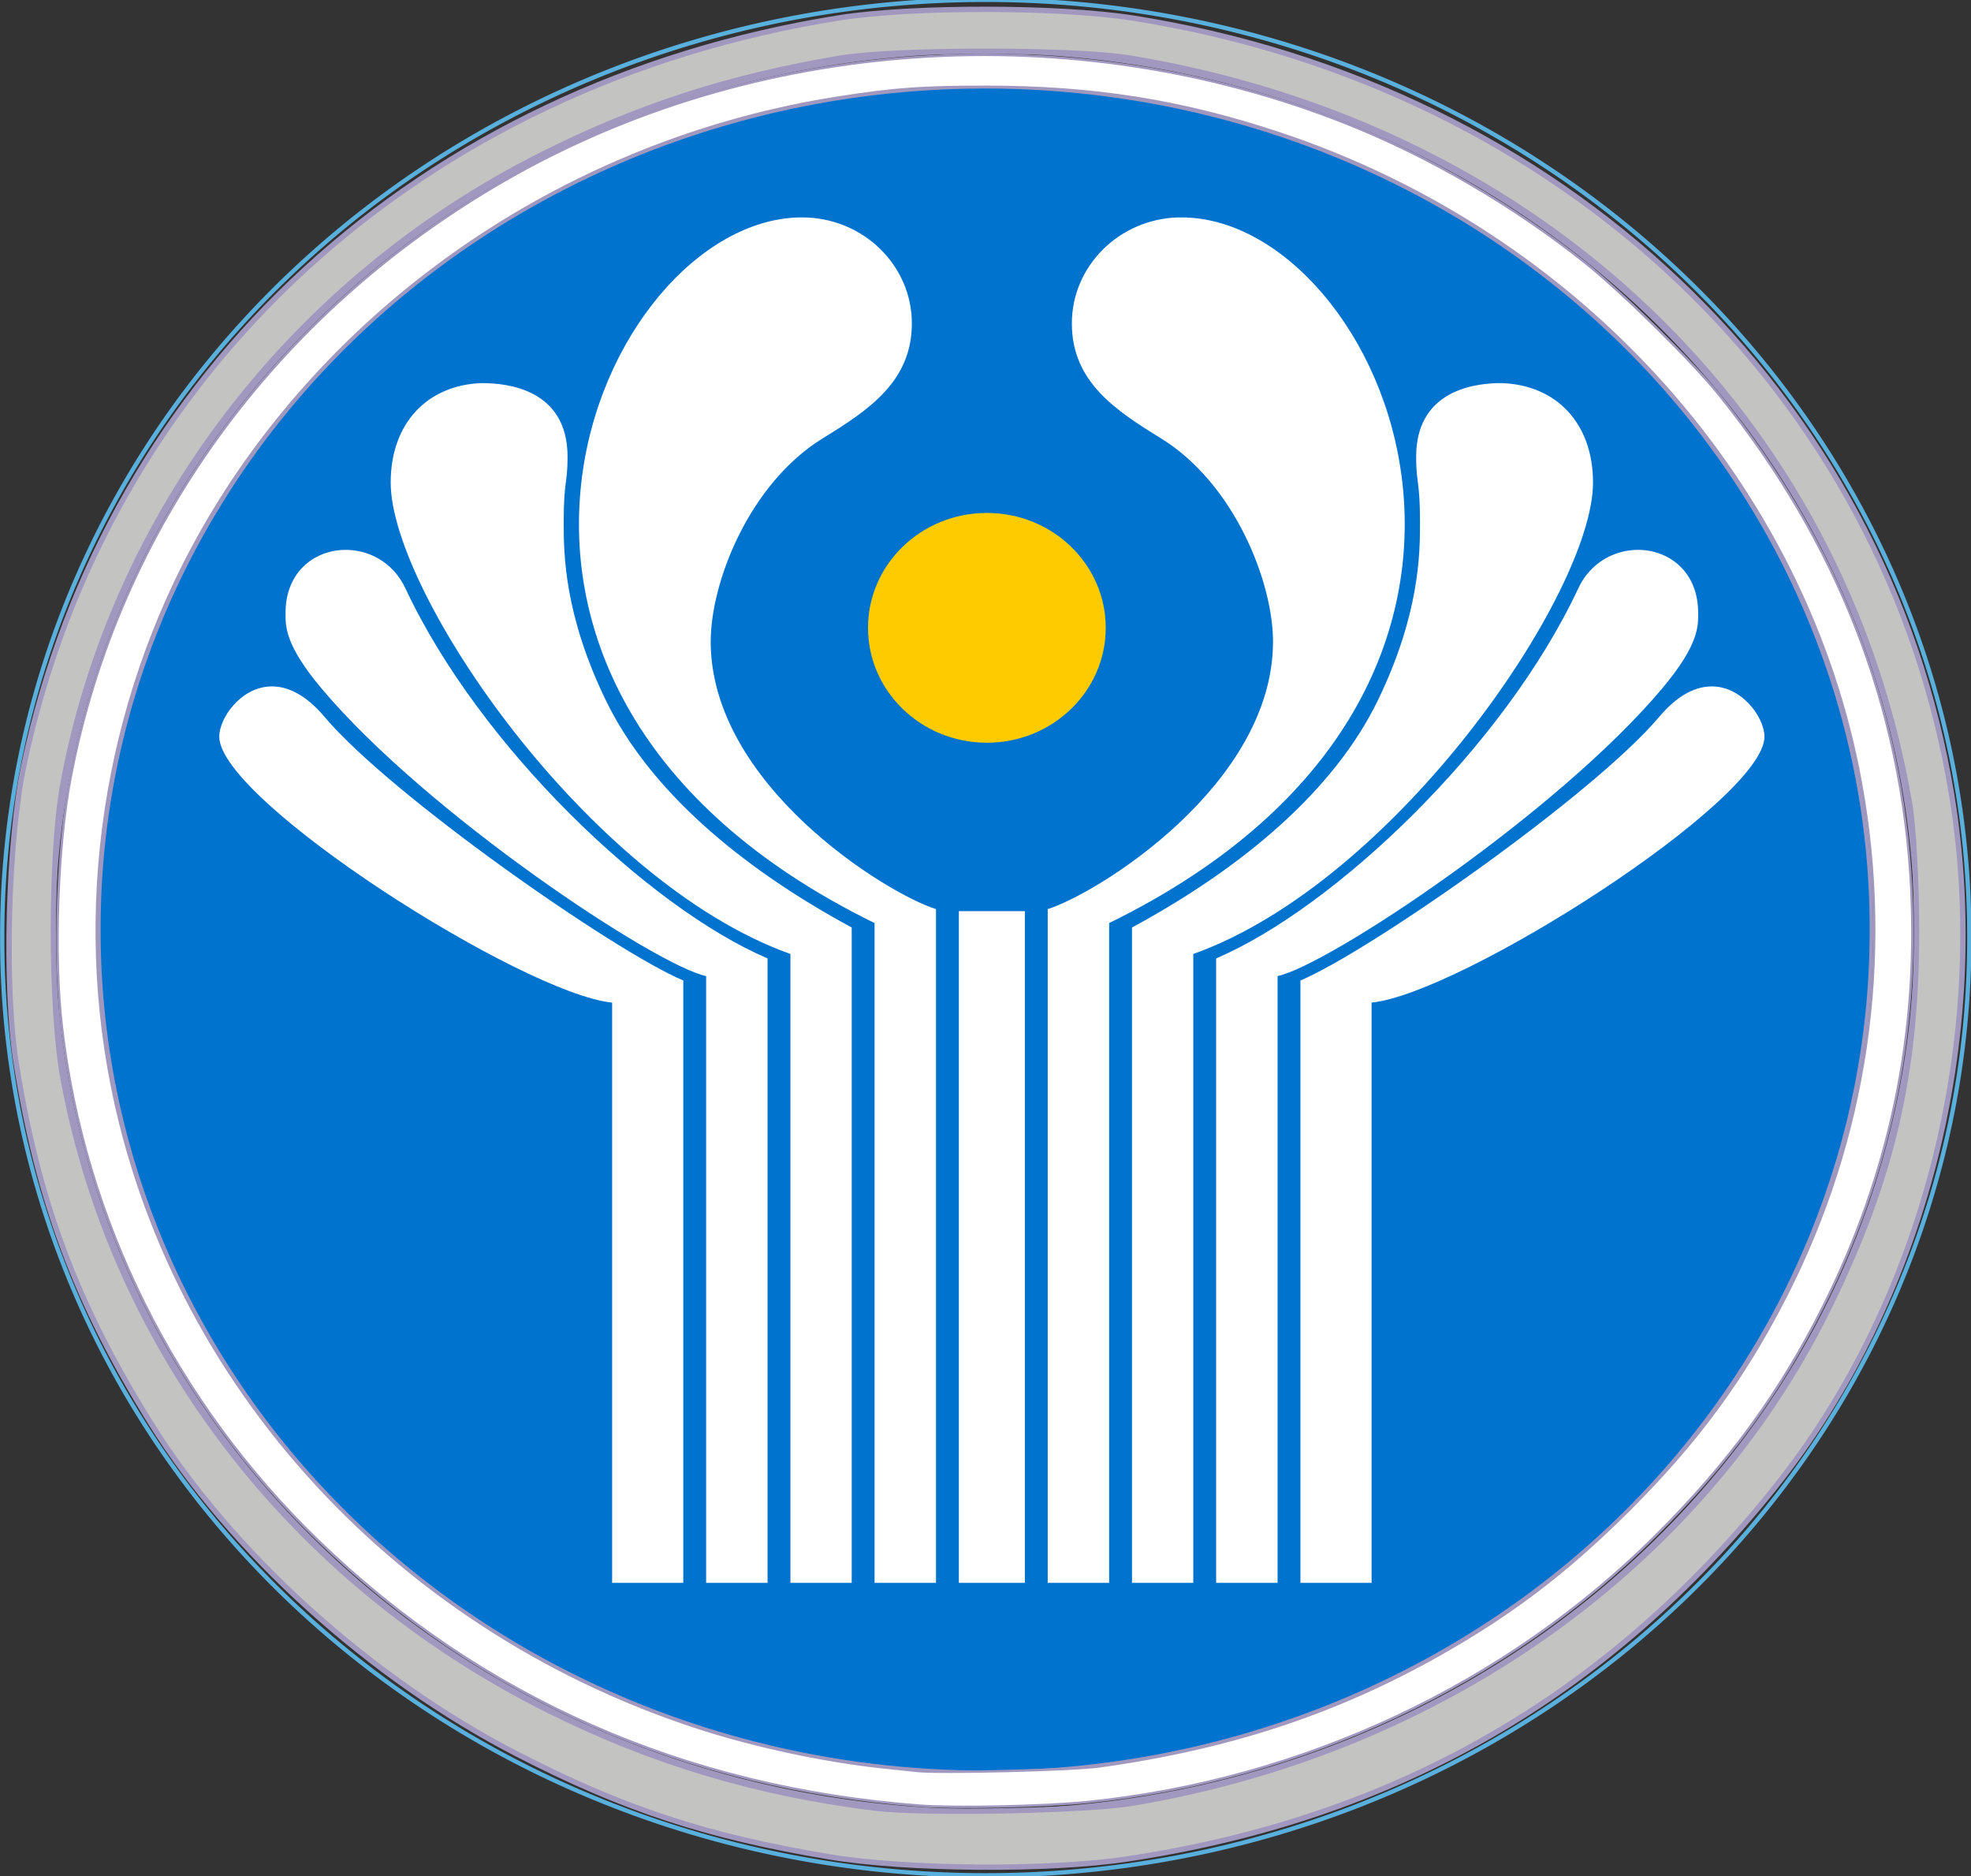
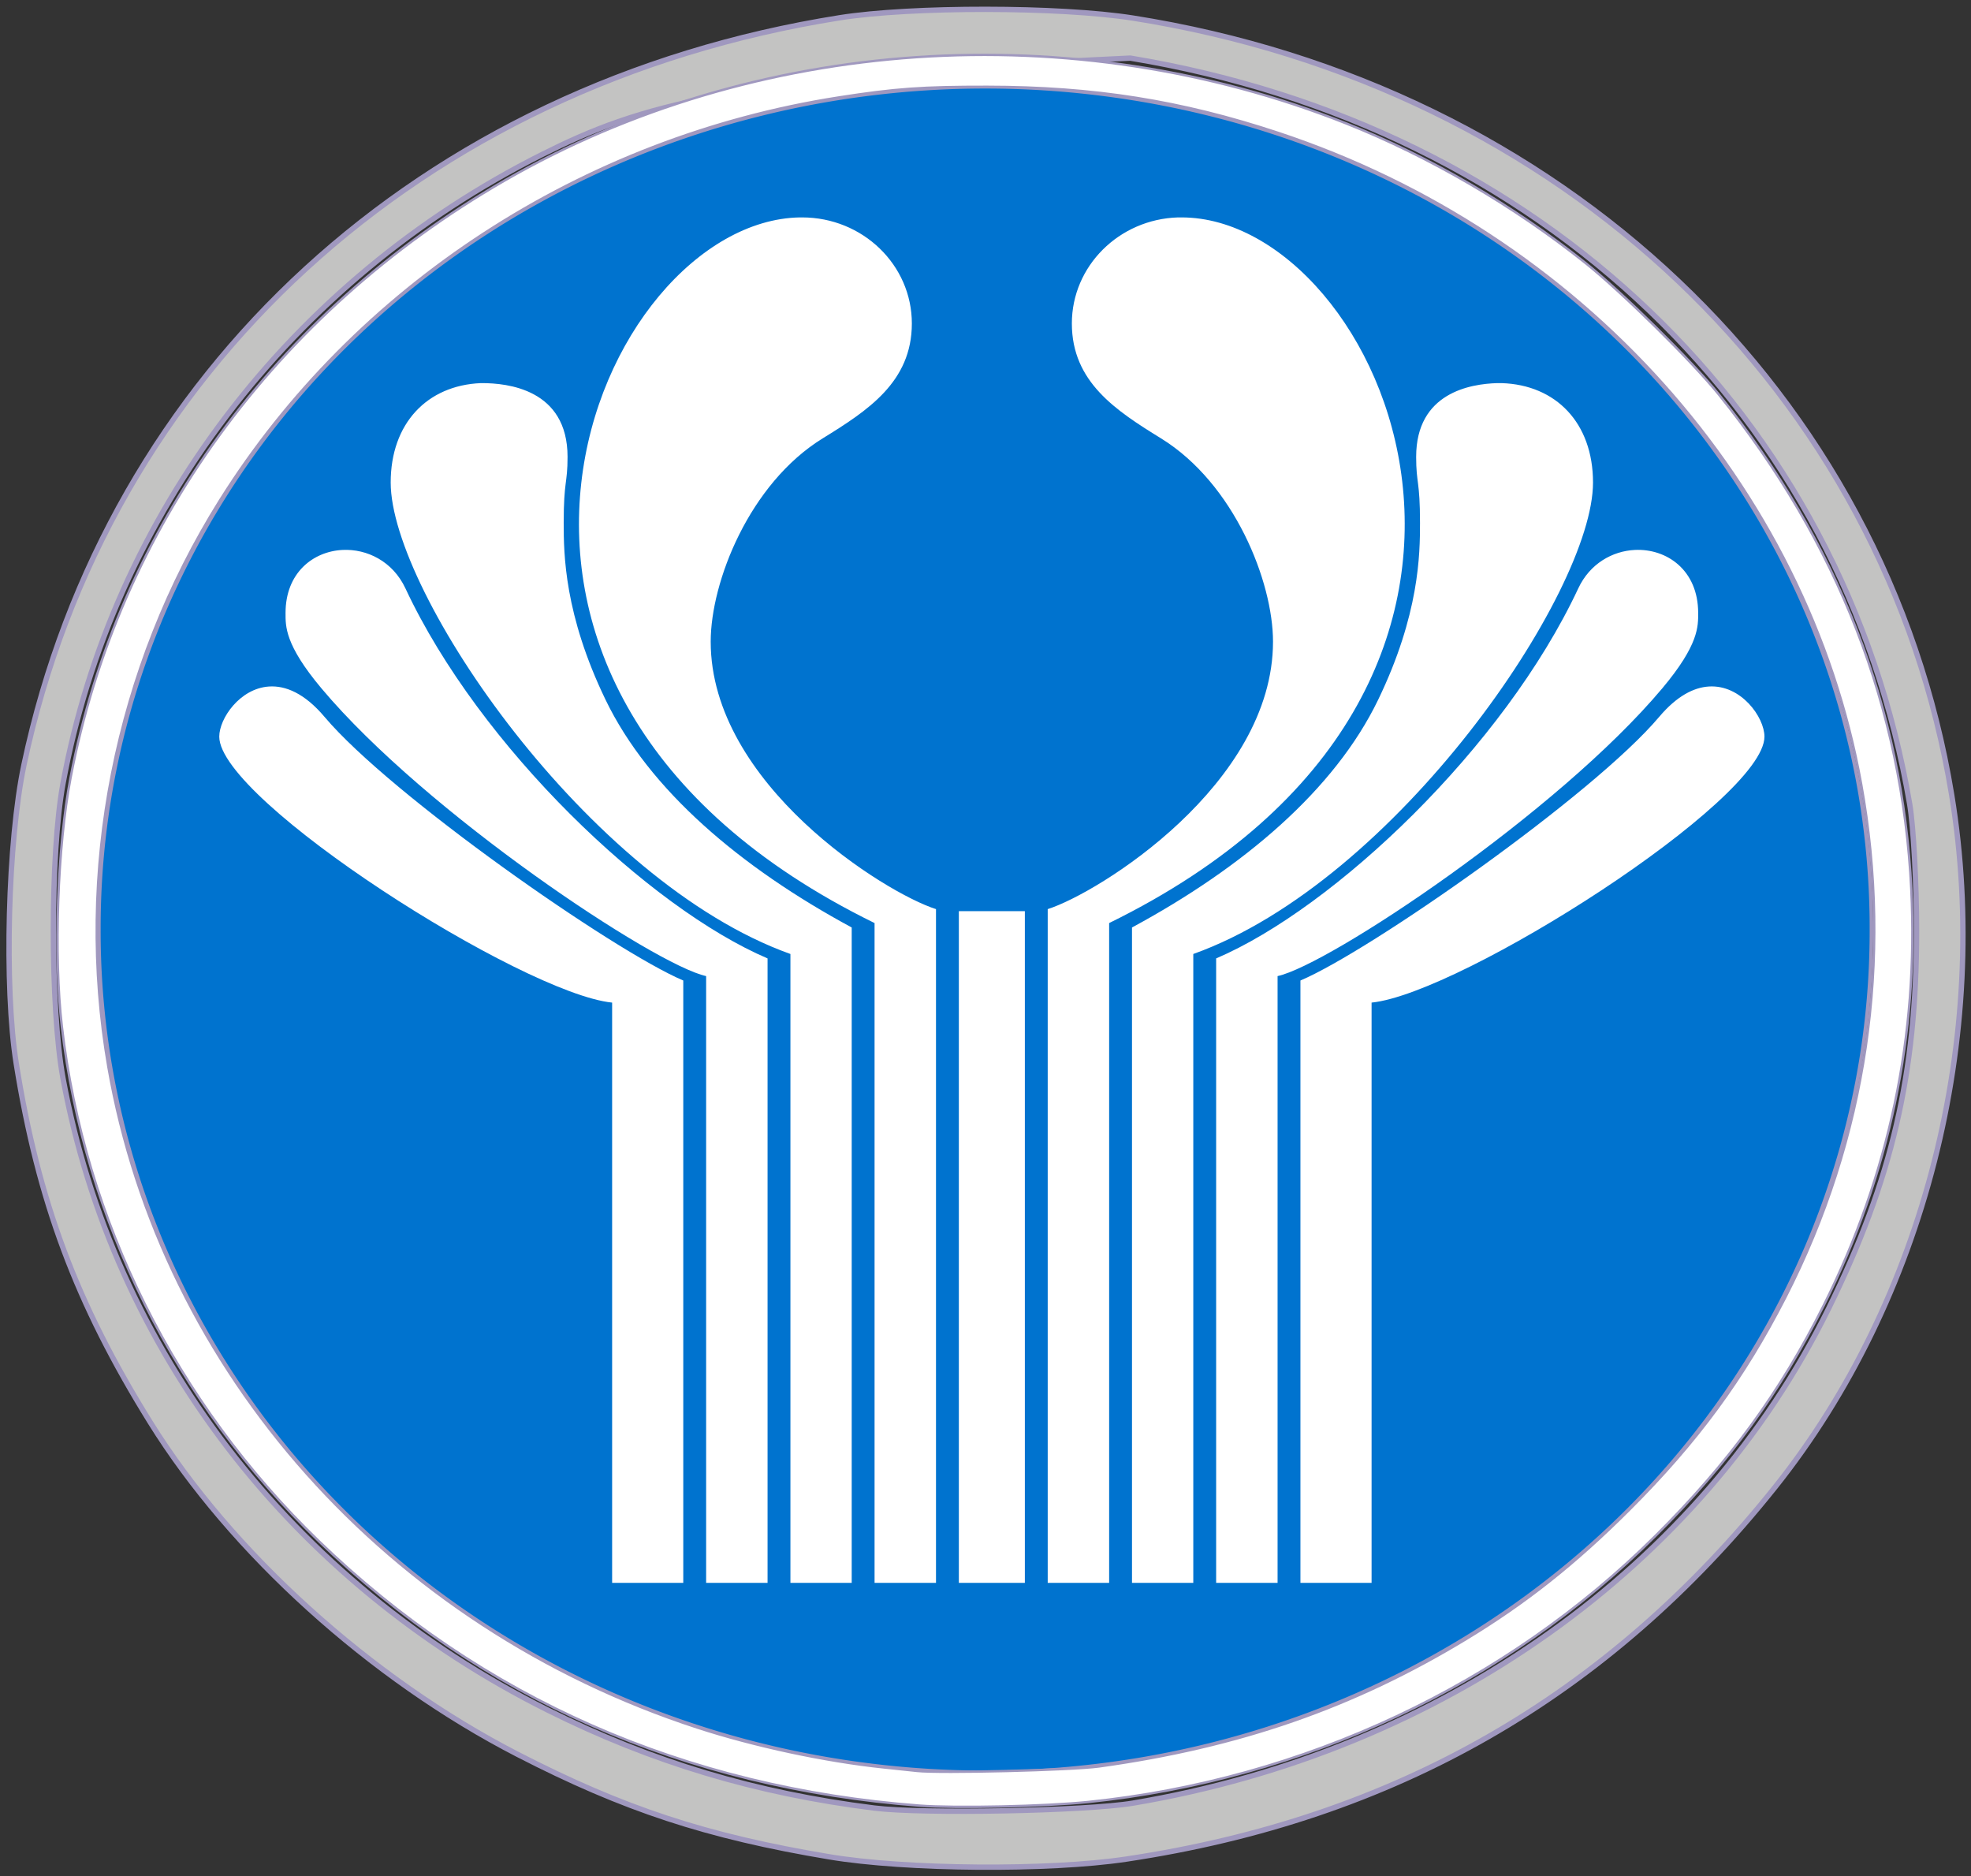
<svg xmlns="http://www.w3.org/2000/svg" xmlns:ns1="http://sodipodi.sourceforge.net/DTD/sodipodi-0.dtd" xmlns:ns2="http://www.inkscape.org/namespaces/inkscape" width="708.201" height="674.049" id="svg2" ns1:version="0.32" ns2:version="0.46" ns1:docname="Emblem_of_CIS.svg" ns2:output_extension="org.inkscape.output.svg.inkscape">
  <rect width="100%" height="100%" fill="#333333" stroke="none" />
  <defs id="defs4" />
  <g ns2:label="Layer 1" ns2:groupmode="layer" id="layer1" transform="translate(-44.628,-145.632)">
-     <path ns1:type="arc" style="opacity:1;fill:none;fill-opacity:1;stroke:#59b0dd;stroke-opacity:1" id="path2396" ns1:cx="371.42856" ns1:cy="502.36218" ns1:rx="231.42857" ns1:ry="218.57143" d="M 602.857,502.362 A 231.429,218.571 0 1 1 140,502.362 A 231.429,218.571 0 1 1 602.857,502.362 z" transform="matrix(1.527,0,0,1.538,-168.351,-290.195)" />
-     <path ns1:type="arc" style="opacity:1;fill:none;fill-opacity:1;stroke:#a098bf;stroke-opacity:1" id="path4604" ns1:cx="386.92996" ns1:cy="503.59131" ns1:rx="241.83124" ns1:ry="239.97099" d="M 628.761,503.591 A 241.831,239.971 0 1 1 145.099,503.591 A 241.831,239.971 0 1 1 628.761,503.591 z" transform="matrix(1.384,0,0,1.317,-136.998,-183.066)" />
-     <path style="opacity:1;fill:#c3c3c2;fill-opacity:1;stroke:#a098bf;stroke-width:1.918;stroke-opacity:1" d="M 342.637,812.67 C 298.567,805.3 268.706,795.481 230.503,775.799 C 177.775,748.634 127.699,703.356 98.604,656.538 C 72.036,613.786 58.383,577.246 50.461,527.692 C 46.084,500.314 47.447,447.748 53.243,420.371 C 83.161,279.07 195.791,175.925 346.267,152.024 C 372.03,147.932 425.449,147.985 451.704,152.128 C 605.807,176.451 722.197,286.853 745.886,431.175 C 760.17,518.2 736.072,612.681 682.469,679.814 C 622.334,755.127 545.734,799.037 449.275,813.491 C 421.394,817.668 370.167,817.274 342.637,812.67 L 342.637,812.67 z M 451.704,793.38 C 562.839,774.686 656.083,708.392 701.686,615.647 C 724.449,569.354 733.269,531.481 733.269,480.036 C 733.269,462.967 732.154,442.456 730.792,434.455 C 707.008,294.785 598.576,191.032 450.755,166.505 C 430.789,163.192 366.209,163.213 346.43,166.538 C 306.637,173.23 274.082,183.749 239.473,201.098 C 149.135,246.384 85.091,330.439 67.26,427.124 C 62.651,452.113 62.659,508.001 67.276,533.04 C 85.257,630.58 149.162,713.838 241.443,759.953 C 278.712,778.578 316.306,789.856 358.76,795.147 C 376.218,797.323 434.893,796.208 451.704,793.38 L 451.704,793.38 z" id="path4610" />
+     <path style="opacity:1;fill:#c3c3c2;fill-opacity:1;stroke:#a098bf;stroke-width:1.918;stroke-opacity:1" d="M 342.637,812.67 C 298.567,805.3 268.706,795.481 230.503,775.799 C 177.775,748.634 127.699,703.356 98.604,656.538 C 72.036,613.786 58.383,577.246 50.461,527.692 C 46.084,500.314 47.447,447.748 53.243,420.371 C 83.161,279.07 195.791,175.925 346.267,152.024 C 372.03,147.932 425.449,147.985 451.704,152.128 C 605.807,176.451 722.197,286.853 745.886,431.175 C 760.17,518.2 736.072,612.681 682.469,679.814 C 622.334,755.127 545.734,799.037 449.275,813.491 C 421.394,817.668 370.167,817.274 342.637,812.67 L 342.637,812.67 z M 451.704,793.38 C 562.839,774.686 656.083,708.392 701.686,615.647 C 724.449,569.354 733.269,531.481 733.269,480.036 C 733.269,462.967 732.154,442.456 730.792,434.455 C 707.008,294.785 598.576,191.032 450.755,166.505 C 306.637,173.23 274.082,183.749 239.473,201.098 C 149.135,246.384 85.091,330.439 67.26,427.124 C 62.651,452.113 62.659,508.001 67.276,533.04 C 85.257,630.58 149.162,713.838 241.443,759.953 C 278.712,778.578 316.306,789.856 358.76,795.147 C 376.218,797.323 434.893,796.208 451.704,793.38 L 451.704,793.38 z" id="path4610" />
    <path ns1:type="arc" style="opacity:1;fill:#0073cf;fill-opacity:1;stroke:#a098bf;stroke-opacity:1" id="path4614" ns1:cx="421.34442" ns1:cy="485.91904" ns1:rx="246.48183" ns1:ry="227.87943" d="M 667.826,485.919 A 246.482,227.879 0 1 1 174.863,485.919 A 246.482,227.879 0 1 1 667.826,485.919 z" transform="matrix(1.292,0,0,1.326,-145.775,-164.776)" />
    <g id="g4708" transform="matrix(1.31,0,0,1.266,829.843,-274.443)">
-       <path id="path2321" style="fill:#fecb00;fill-opacity:1;fill-rule:nonzero;stroke:none;stroke-width:5;stroke-linecap:round;stroke-linejoin:miter;stroke-miterlimit:4;stroke-dasharray:none;stroke-dashoffset:1;stroke-opacity:1" d="M -296.115,509.963 C -296.115,527.969 -310.711,542.565 -328.716,542.565 C -346.722,542.565 -361.318,527.969 -361.318,509.963 C -361.318,491.958 -346.722,477.362 -328.716,477.362 C -310.711,477.362 -296.115,491.958 -296.115,509.963 z" />
      <path id="path2361" style="fill:#ffffff;fill-opacity:1;fill-rule:nonzero;stroke:none;stroke-width:1;stroke-linecap:round;stroke-linejoin:miter;stroke-miterlimit:4;stroke-dashoffset:1;stroke-opacity:1" d="M -380.055,393.504 C -435.052,394.536 -491.675,526.719 -359.523,593.737 L -359.523,780.96 L -342.673,780.96 L -342.673,589.779 C -356.628,585.202 -404.467,554.326 -404.467,513.879 C -404.467,496.958 -393.899,469.061 -373.747,456.199 C -361.416,448.329 -349.296,440.209 -349.296,423.598 C -349.296,406.986 -362.778,393.504 -379.389,393.504 C -379.605,393.504 -379.84,393.5 -380.055,393.504 z M -276.295,393.504 C -292.458,394.016 -305.409,407.31 -305.409,423.598 C -305.409,440.209 -293.288,448.329 -280.958,456.199 C -260.806,469.061 -250.237,496.958 -250.237,513.879 C -250.237,554.326 -298.077,585.202 -312.031,589.779 L -312.031,780.96 L -295.182,780.96 L -295.182,593.737 C -162.511,526.456 -220.119,393.504 -275.315,393.504 C -275.64,393.504 -275.973,393.494 -276.295,393.504 z M -467.515,440.525 C -482.217,441.158 -492.241,451.929 -492.241,468.738 C -492.241,499.934 -438.138,581.982 -382.602,602.514 L -382.602,780.96 L -365.792,780.96 L -365.792,594.991 C -396.324,577.938 -421.383,555.936 -433.307,530.375 C -444.612,506.142 -444.788,489.098 -444.788,480.18 C -444.788,468.114 -443.73,469.097 -443.73,461.45 C -443.73,442.161 -460.402,440.525 -467.163,440.525 C -467.279,440.529 -467.399,440.52 -467.515,440.525 z M -188.718,440.525 C -196.058,440.74 -210.974,443.216 -210.974,461.45 C -210.974,469.097 -209.916,468.114 -209.916,480.18 C -209.916,489.098 -210.093,506.142 -221.397,530.375 C -233.321,555.936 -258.38,577.938 -288.912,594.991 L -288.912,780.96 L -272.102,780.96 L -272.102,602.514 C -216.567,581.982 -162.464,499.934 -162.464,468.738 C -162.464,451.796 -172.651,441.002 -187.542,440.525 C -187.912,440.525 -188.293,440.513 -188.718,440.525 z M -505.446,487.86 C -513.536,488.271 -521.08,494.367 -521.08,505.728 C -521.08,509.464 -521.343,514.675 -511.245,527.123 C -482.596,562.441 -419.701,605.678 -405.721,608.784 L -405.721,780.96 L -388.872,780.96 L -388.872,603.768 C -421.25,589.456 -467.845,543.812 -488.205,498.754 C -491.666,491.093 -498.743,487.52 -505.446,487.86 z M -150.983,487.86 C -157.14,488.164 -163.337,491.754 -166.5,498.754 C -186.86,543.812 -233.455,589.456 -265.833,603.768 L -265.833,780.96 L -248.983,780.96 L -248.983,608.784 C -235.003,605.678 -172.109,562.441 -143.459,527.123 C -133.362,514.675 -133.624,509.464 -133.624,505.728 C -133.624,493.556 -142.271,487.43 -150.983,487.86 z M -525.626,526.614 C -533.657,527.173 -539.262,535.723 -539.262,540.838 C -539.262,558.986 -456.082,613.739 -431.505,616.307 L -431.505,780.96 L -411.991,780.96 L -411.991,610.038 C -431.121,601.654 -492.354,557.358 -510.383,535.234 C -515.862,528.511 -521.121,526.3 -525.626,526.614 z M -130.724,526.614 C -134.845,526.892 -139.497,529.315 -144.321,535.234 C -162.351,557.358 -223.584,601.654 -242.714,610.038 L -242.714,780.96 L -223.2,780.96 L -223.2,616.307 C -198.623,613.739 -115.442,558.986 -115.442,540.838 C -115.442,535.38 -121.822,526.013 -130.724,526.614 z M -336.404,590.367 L -336.404,780.96 L -327.352,780.96 L -318.301,780.96 L -318.301,590.367 L -327.352,590.367 L -336.404,590.367 z" />
    </g>
    <path style="opacity:1;fill:#ffffff;fill-opacity:1;stroke:#a098bf;stroke-width:0.855;stroke-opacity:1" d="M 330.368,648.636 C 246.086,642.253 172.877,610.009 114.457,553.539 C 62.974,503.775 30.3,438.308 22.219,368.727 C 19.26,343.244 20.63,304.168 25.351,279.41 C 42.404,189.987 98.724,112.481 181.222,64.905 C 271.137,13.051 385.443,5.292 483.786,44.367 C 513.488,56.168 544.038,73.988 569.684,94.471 C 582.911,105.035 608.079,129.86 617.673,141.803 C 660.551,195.189 683.55,254.341 686.753,319.476 C 689.342,372.123 678.884,421.799 655.288,468.936 C 639.669,500.139 621.118,525.556 594.933,551.633 C 541.188,605.154 468.231,639.398 391.051,647.328 C 375.515,648.924 343.331,649.618 330.368,648.636 L 330.368,648.636 z M 394.898,634.569 C 445.303,627.586 486.382,613.318 526.951,588.704 C 548.394,575.695 566.075,561.669 585.523,542.242 C 609.836,517.954 626.506,495.274 641.44,466.162 C 670.695,409.133 680.181,344.914 668.709,281.547 C 649.298,174.321 568.262,83.841 459.319,47.755 C 424.443,36.203 393.058,31.228 354.727,31.177 C 331.414,31.146 321.639,31.849 301.308,35.02 C 209.404,49.353 127.436,102.697 79.14,179.605 C 41.287,239.884 26.803,313.256 38.941,383.256 C 57.94,492.829 139.533,584.375 250.453,620.567 C 270.941,627.252 296.608,632.742 317.547,634.917 C 322.483,635.429 327.868,635.997 329.513,636.179 C 337.684,637.081 385.212,635.911 394.898,634.569 L 394.898,634.569 z" id="path2389" transform="translate(44.628,145.632)" />
  </g>
</svg>